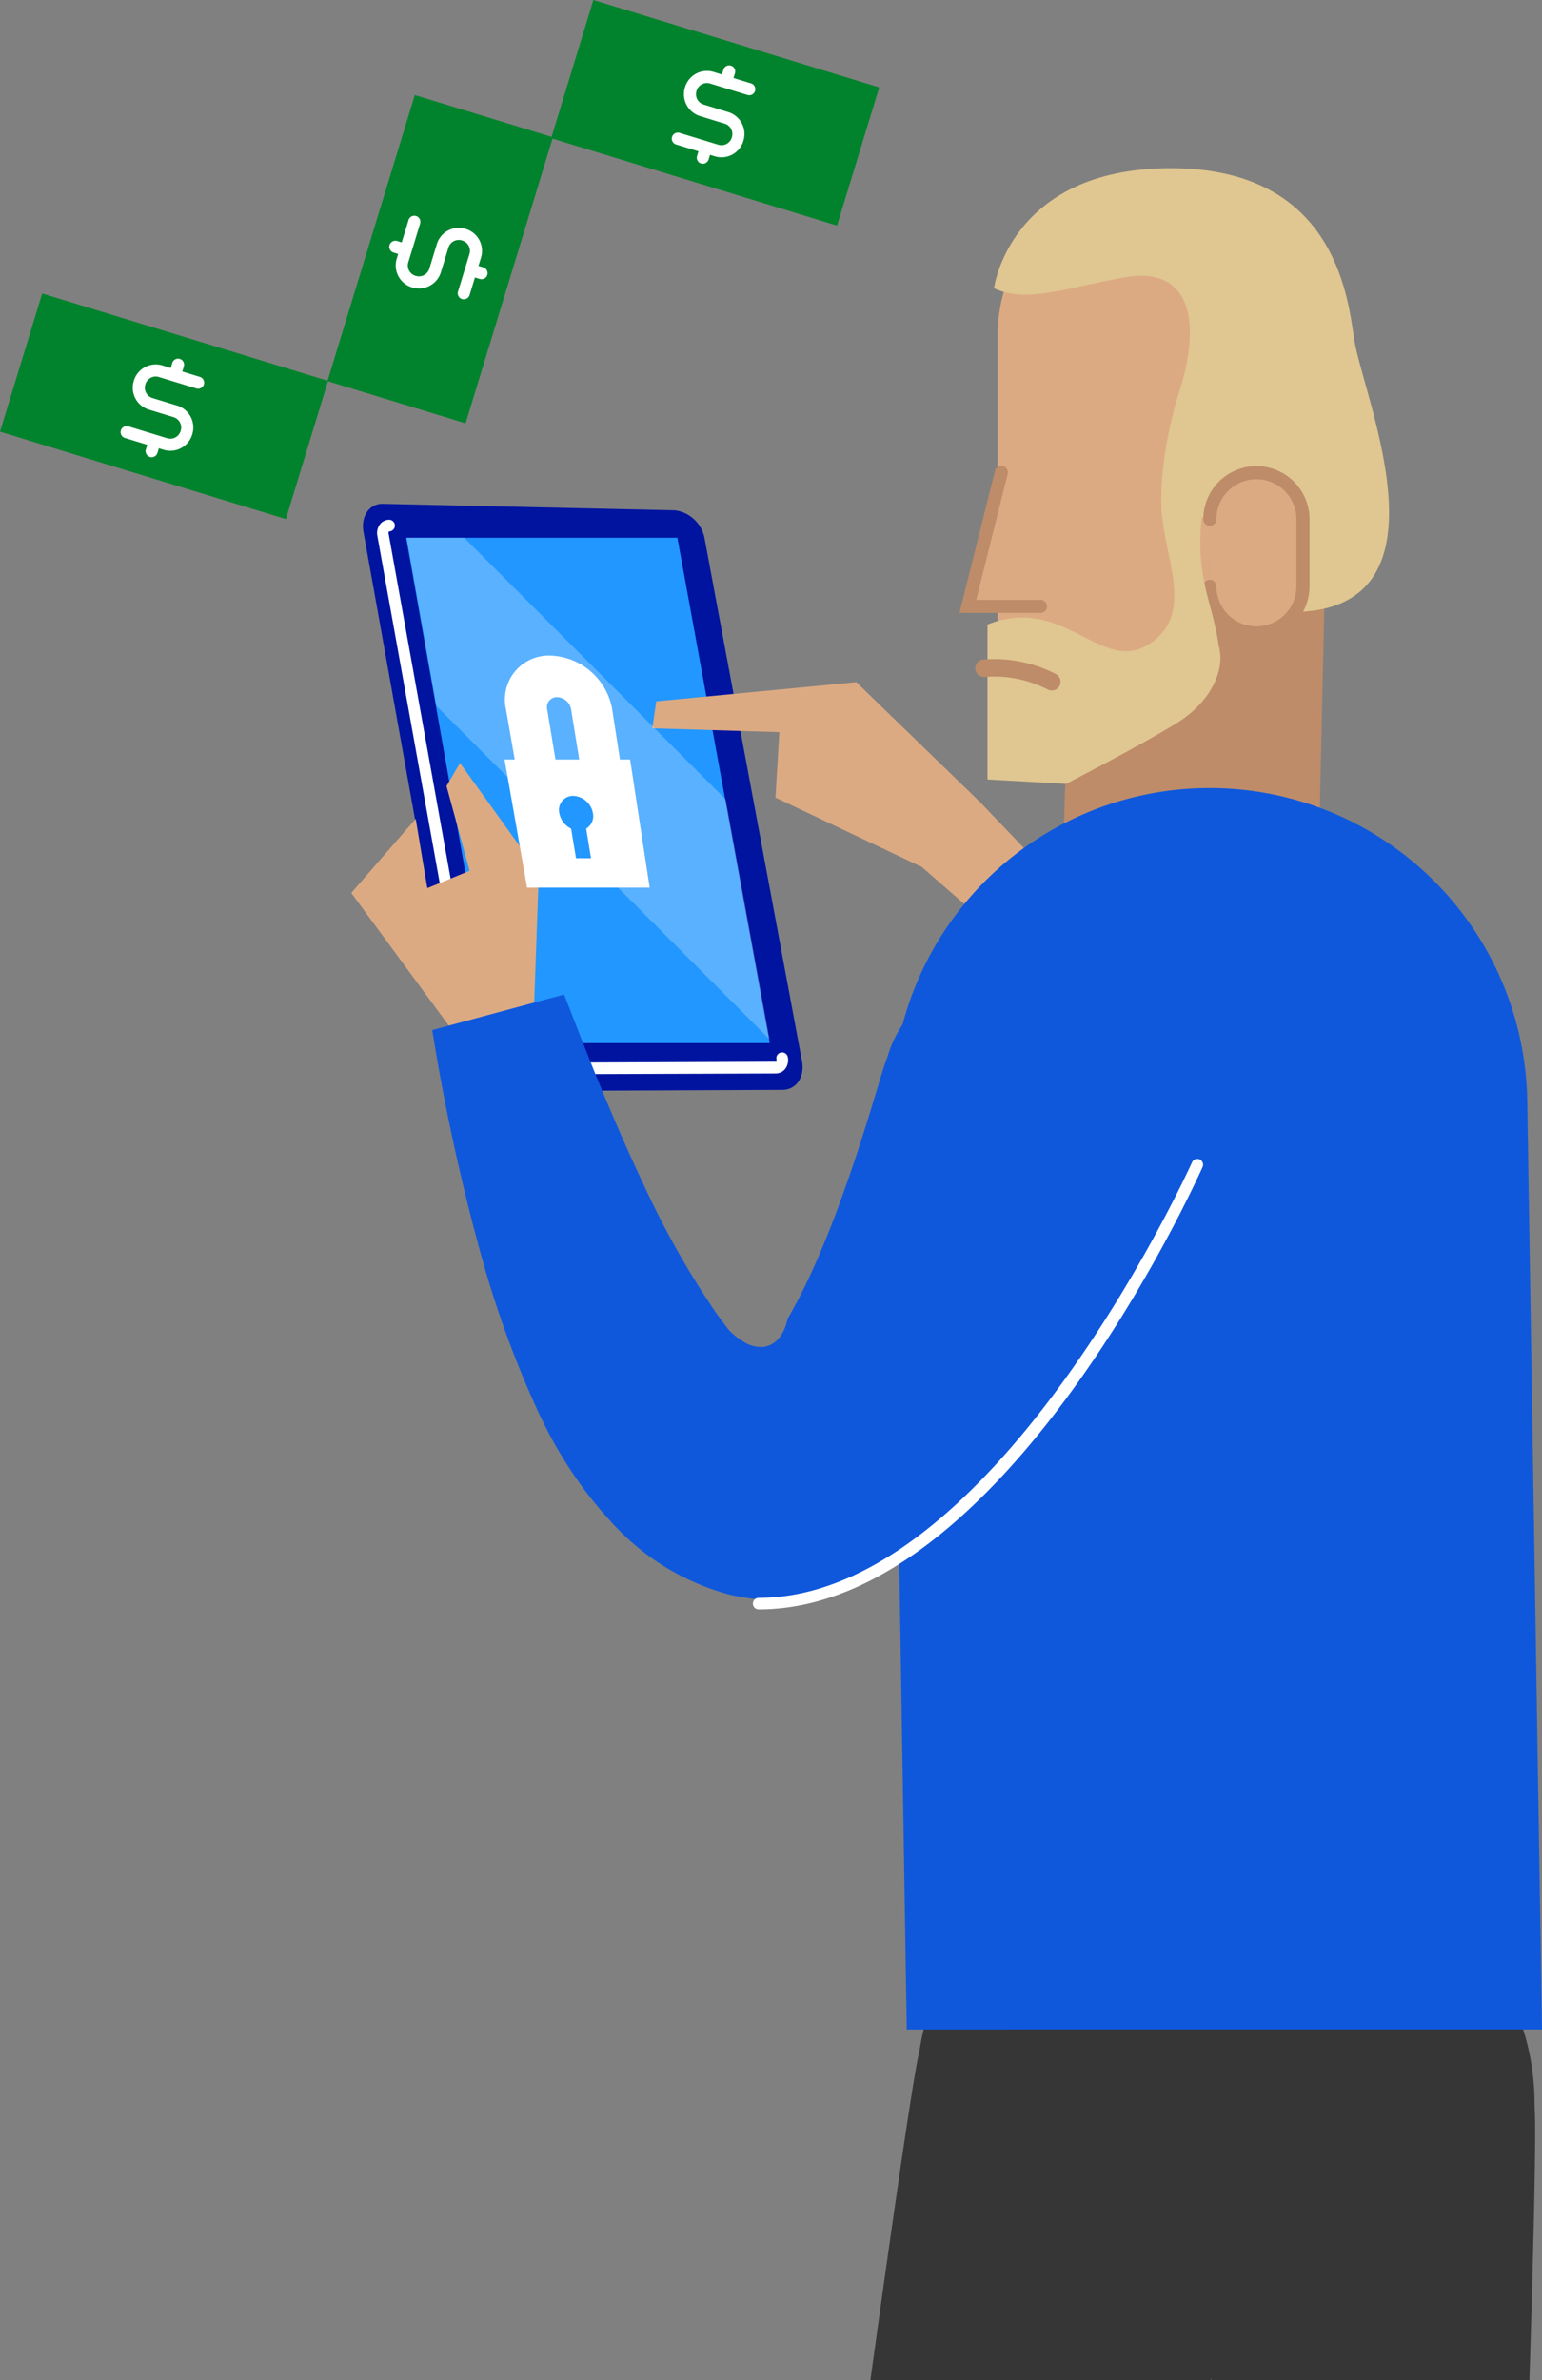
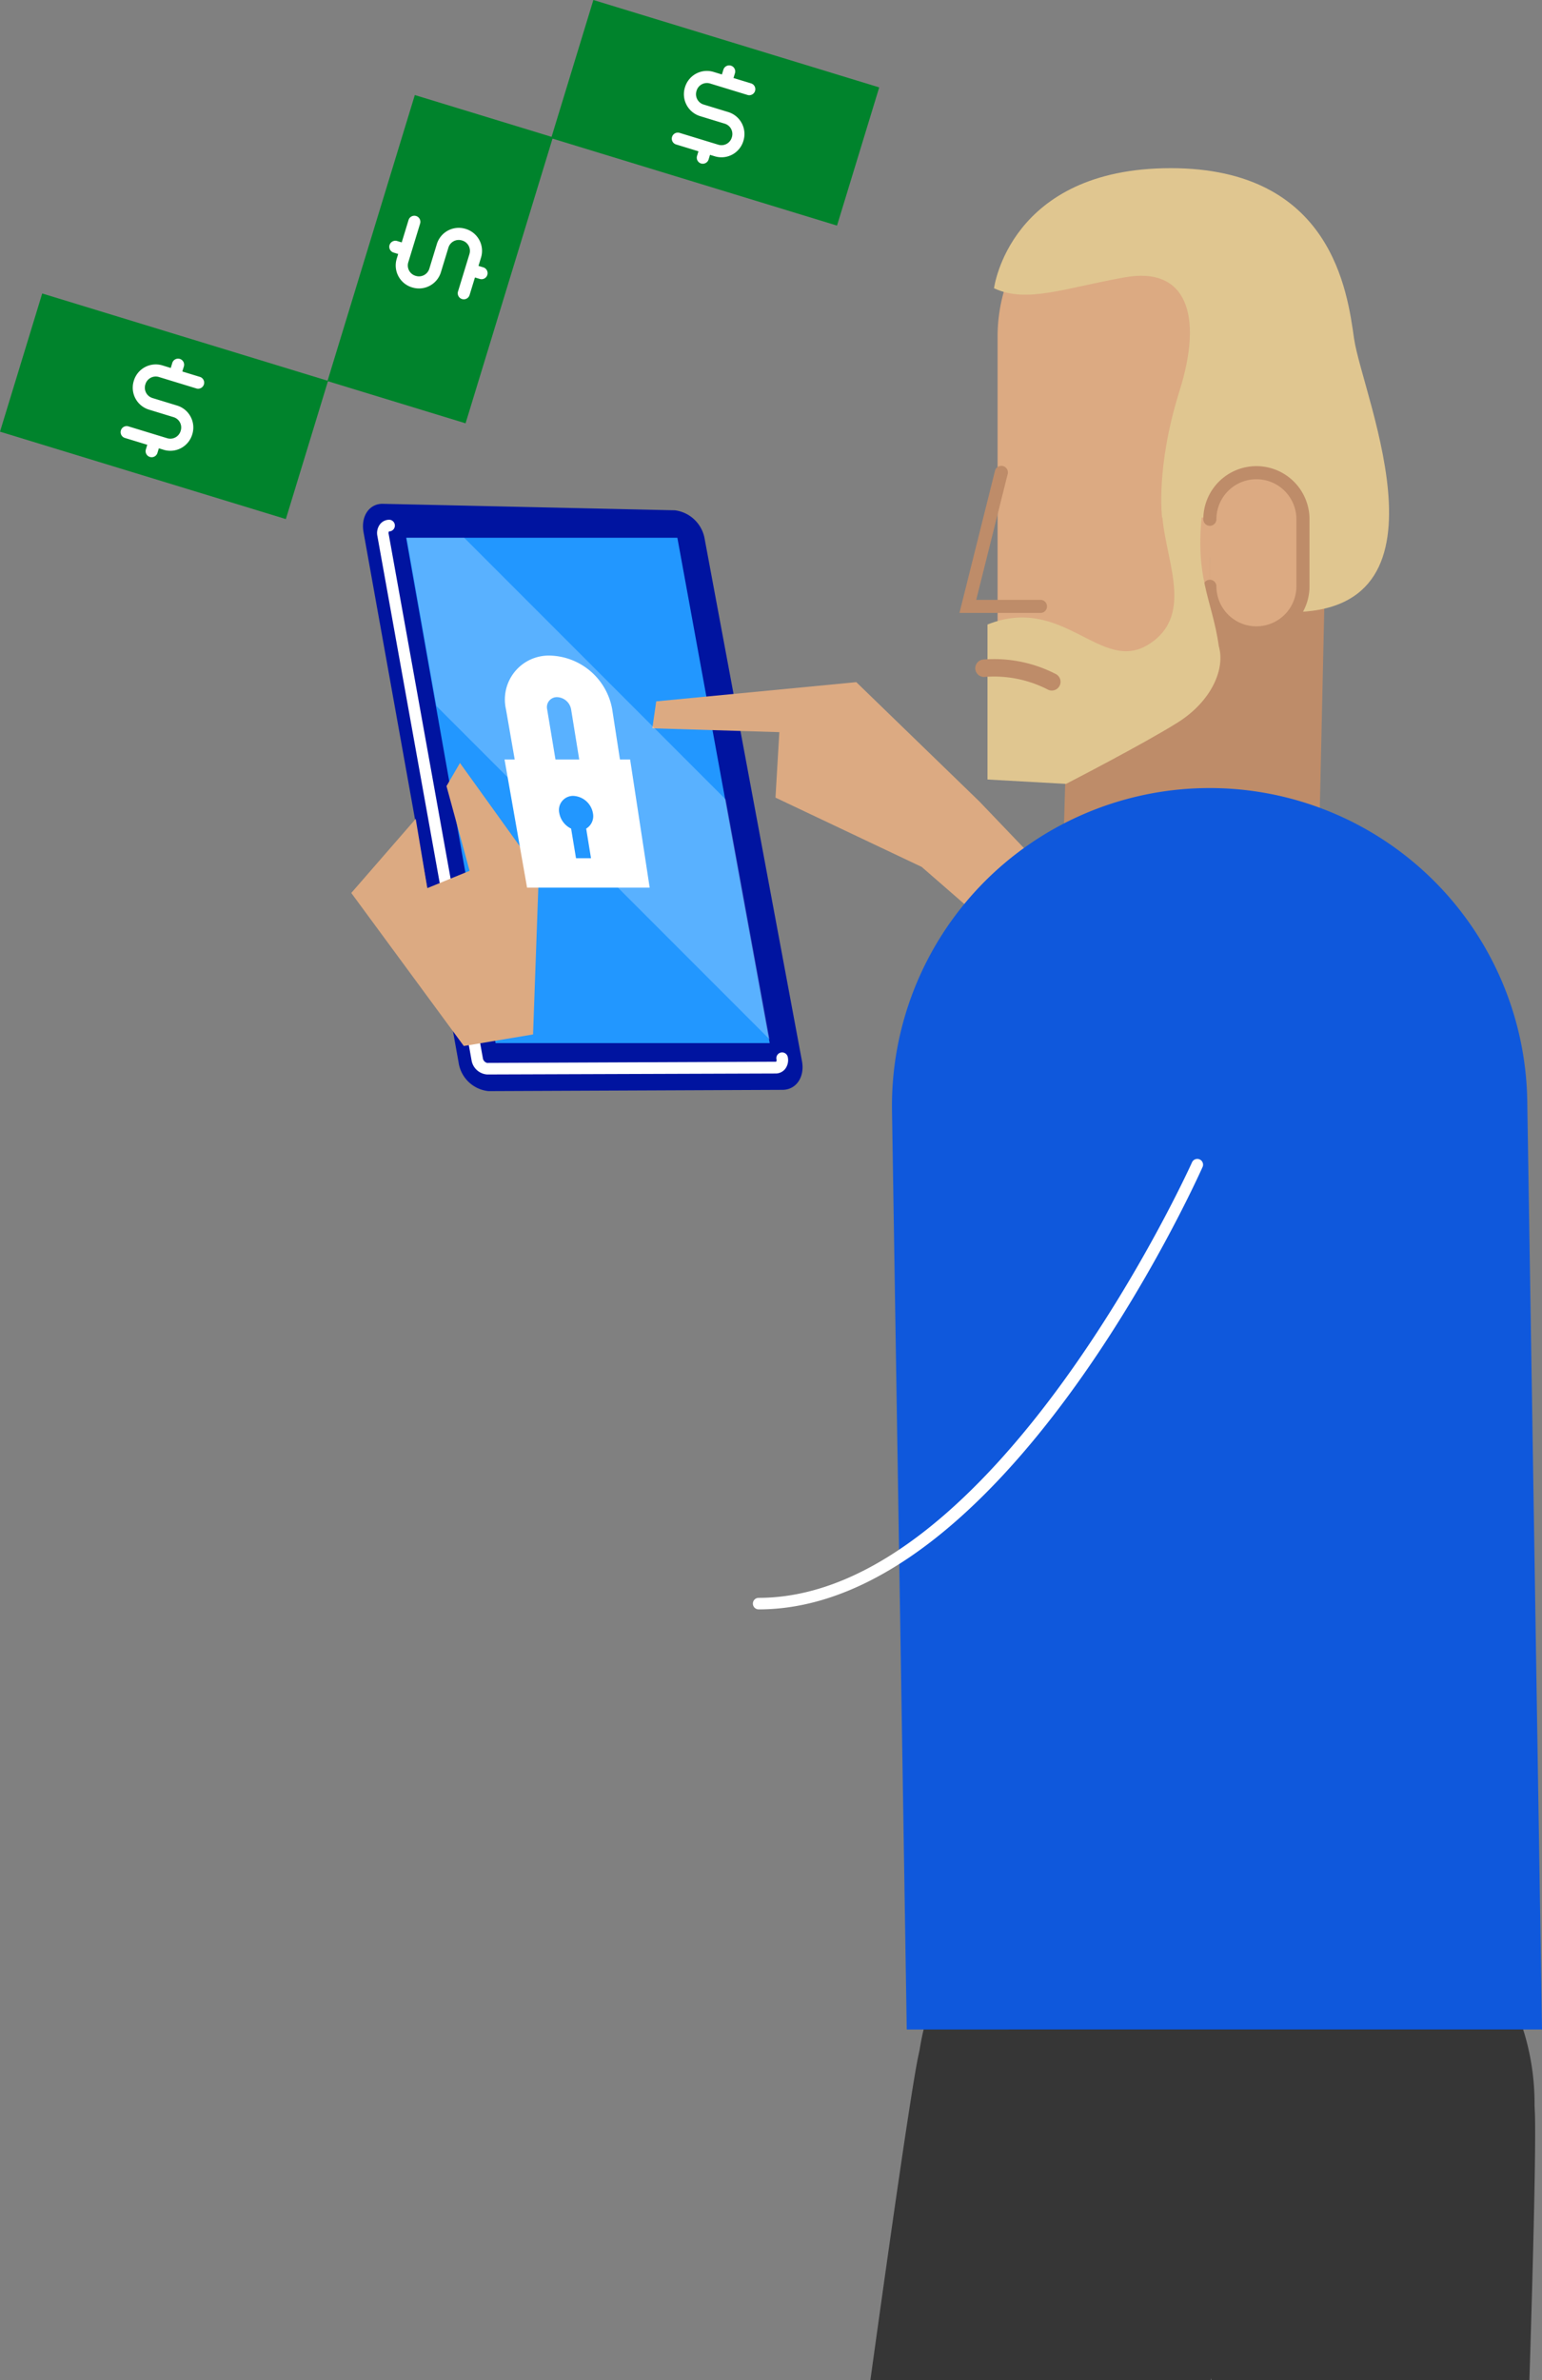
<svg xmlns="http://www.w3.org/2000/svg" width="176.648" height="272.49" viewBox="0 0 176.648 272.49">
  <rect x="0" y="0" width="176.648" height="272.49" fill="#808080" stroke="none" />
  <g id="Group_534" data-name="Group 534" transform="translate(-1405.142 -291.671)">
    <g id="Group_503" data-name="Group 503" transform="translate(0 82.649)">
      <g id="Group_456" data-name="Group 456" transform="translate(1320.25 613.222) rotate(-13)">
        <g id="Group_451" data-name="Group 451" transform="translate(231.605 -359.453)">
          <rect id="Rectangle_179" data-name="Rectangle 179" width="16.543" height="34.241" transform="translate(0 14.328) rotate(-60.009)" fill="#00832c" />
          <g id="Group_450" data-name="Group 450" transform="translate(13.435 10.768)">
            <path id="Path_1108" data-name="Path 1108" d="M267.147-336.572l-4.019-2.32a.691.691,0,0,1-.254-.946.692.692,0,0,1,.946-.254h0l4.019,2.319a1.234,1.234,0,0,0,1.682-.451l.022-.038a1.234,1.234,0,0,0-.44-1.69l0,0-2.567-1.482a2.627,2.627,0,0,1-.953-3.588l.021-.036a2.621,2.621,0,0,1,3.578-.959l3.9,2.251a.694.694,0,0,1,.233.952.694.694,0,0,1-.927.248l-3.9-2.252a1.235,1.235,0,0,0-1.683.452l-.021.037a1.234,1.234,0,0,0,.44,1.69l0,0,2.567,1.481a2.626,2.626,0,0,1,.952,3.586l-.021.038A2.619,2.619,0,0,1,267.147-336.572Z" transform="translate(-262.782 346.369)" fill="#fff" />
            <path id="Path_1109" data-name="Path 1109" d="M271.53-344.124a.693.693,0,0,1-.254-.946h0l.544-.941a.693.693,0,0,1,.946-.254.692.692,0,0,1,.254.946l-.542.94a.693.693,0,0,1-.946.255Z" transform="translate(-264.268 346.367)" fill="#fff" />
            <path id="Path_1110" data-name="Path 1110" d="M265.92-334.409a.694.694,0,0,1-.253-.946l.543-.942a.694.694,0,0,1,.937-.288.693.693,0,0,1,.287.937c-.007.014-.016.029-.025.043l-.542.942A.7.7,0,0,1,265.92-334.409Z" transform="translate(-263.276 344.652)" fill="#fff" />
          </g>
        </g>
        <g id="Group_453" data-name="Group 453" transform="translate(162.525 -340.92)">
          <rect id="Rectangle_180" data-name="Rectangle 180" width="16.543" height="34.241" transform="translate(0 14.328) rotate(-60.009)" fill="#00832c" />
          <g id="Group_452" data-name="Group 452" transform="translate(13.435 10.754)">
            <path id="Path_1111" data-name="Path 1111" d="M183.214-314.054l-4.019-2.319a.691.691,0,0,1-.253-.946.691.691,0,0,1,.946-.253l4.019,2.319a1.235,1.235,0,0,0,1.682-.451l.022-.038a1.235,1.235,0,0,0-.44-1.69l0,0-2.567-1.482a2.626,2.626,0,0,1-.953-3.587l.021-.037a2.623,2.623,0,0,1,3.578-.959l3.9,2.252a.693.693,0,0,1,.233.952.693.693,0,0,1-.926.248l-3.9-2.252a1.234,1.234,0,0,0-1.683.451l-.021.037a1.234,1.234,0,0,0,.44,1.69l0,0,2.567,1.482a2.625,2.625,0,0,1,.953,3.586l-.022.037A2.618,2.618,0,0,1,183.214-314.054Z" transform="translate(-178.849 323.865)" fill="#fff" />
            <path id="Path_1112" data-name="Path 1112" d="M187.6-321.611a.693.693,0,0,1-.253-.947h0l.542-.942a.694.694,0,0,1,.937-.288.693.693,0,0,1,.287.937.439.439,0,0,1-.025.043l-.543.941A.693.693,0,0,1,187.6-321.611Z" transform="translate(-180.335 323.868)" fill="#fff" />
            <path id="Path_1113" data-name="Path 1113" d="M181.987-311.887a.694.694,0,0,1-.253-.947l.543-.942a.692.692,0,0,1,.947-.253.693.693,0,0,1,.253.946h0l-.542.942a.694.694,0,0,1-.947.254Z" transform="translate(-179.343 322.143)" fill="#fff" />
          </g>
        </g>
        <g id="Group_455" data-name="Group 455" transform="translate(200.38 -353.452)">
          <rect id="Rectangle_181" data-name="Rectangle 181" width="34.241" height="16.543" transform="translate(0 29.656) rotate(-60.009)" fill="#00832c" />
          <g id="Group_454" data-name="Group 454" transform="translate(10.343 13.434)">
            <path id="Path_1114" data-name="Path 1114" d="M221.661-331.474l2.319-4.018a.694.694,0,0,1,.947-.254.693.693,0,0,1,.253.947h0l-2.319,4.018a1.235,1.235,0,0,0,.451,1.683l.038.021a1.239,1.239,0,0,0,1.692-.444l1.481-2.567a2.627,2.627,0,0,1,3.587-.953l.037.021a2.621,2.621,0,0,1,.959,3.578l-2.251,3.9a.694.694,0,0,1-.952.234.694.694,0,0,1-.249-.926l2.251-3.9a1.234,1.234,0,0,0-.451-1.683l-.037-.021a1.235,1.235,0,0,0-1.691.44l0,0-1.482,2.568a2.627,2.627,0,0,1-3.585.953l-.039-.022A2.622,2.622,0,0,1,221.661-331.474Z" transform="translate(-221.126 335.839)" fill="#fff" />
            <path id="Path_1115" data-name="Path 1115" d="M230.9-327.087a.692.692,0,0,1,.946-.254h0l.941.542a.694.694,0,0,1,.253.947.693.693,0,0,1-.946.253l-.941-.543a.691.691,0,0,1-.254-.945Z" transform="translate(-222.806 334.351)" fill="#fff" />
            <path id="Path_1116" data-name="Path 1116" d="M221.179-332.7a.692.692,0,0,1,.946-.254h0l.942.543a.693.693,0,0,1,.287.937.693.693,0,0,1-.937.287l-.044-.025-.941-.544a.693.693,0,0,1-.256-.944Z" transform="translate(-221.086 335.345)" fill="#fff" />
          </g>
        </g>
      </g>
      <g id="Group_482" data-name="Group 482" transform="translate(1194.467 573.453)">
        <path id="Path_1138" data-name="Path 1138" d="M386.517-122.324l-.047-1.07c.078-11.166-6.308-20.414-14.306-23.389a15.066,15.066,0,0,0-5.789-1.009H366.3a15.01,15.01,0,0,0-5.729,1.3,19.475,19.475,0,0,0-6.583,4.784A21.147,21.147,0,0,0,347-149.414a15.915,15.915,0,0,0-5.75-2.344l-.036-.006-.038-.008a15.916,15.916,0,0,0-6.208.055c-8.854,1.729-17.1,10.273-18.942,21.933l-.234,1.11c-.82,4.287-2.842,18.2-5.41,36.733h39l.06-.239.018.239h36.423C386.357-107.251,386.617-118.571,386.517-122.324Z" fill="#363636" />
        <path id="Path_1139" data-name="Path 1139" d="M332.744-299.976V-280.9l-7.437,4.581h7.437L332.05-251.7l29.733-16.237.715-32.044Z" fill="#be8c69" />
        <path id="Path_1140" data-name="Path 1140" d="M343.075-282.586l-18.118,6.264v-49.46a18.77,18.77,0,0,1,18.64-18.9,18.769,18.769,0,0,1,18.9,18.64q0,.129,0,.258v25.632l-13.2-.457v9.417C349.3-286.691,347.611-284.232,343.075-282.586Z" fill="#dcaa82" />
        <path id="Path_1141" data-name="Path 1141" d="M347.567-299.545" fill="none" stroke="#efefef" stroke-miterlimit="10" stroke-width="1" />
-         <path id="Path_1142" data-name="Path 1142" d="M325.387-310.366l-3.842,15.354h8.321" fill="#dcaa82" />
        <path id="Path_1143" data-name="Path 1143" d="M329.866-294.262h-9.279l4.076-16.286a.749.749,0,0,1,.92-.527.75.75,0,0,1,.535.89l-3.609,14.424h7.36a.75.75,0,0,1,.75.75.749.749,0,0,1-.75.75Z" fill="#be8c69" />
        <path id="Path_1144" data-name="Path 1144" d="M324.547-331.43s1.75-13.749,20.245-13.749,20.247,14.247,21,19.5c.961,6.722,12.748,32.993-9.248,31.243l-3.75-14.5-1.749,3.749H343.8s-.752-5.75,2-14.5.751-14.249-6.248-13S328.3-329.682,324.547-331.43Z" fill="#e0c690" />
        <path id="Path_1145" data-name="Path 1145" d="M349.275-304.984a5.332,5.332,0,0,1,5.329-5.335h0a5.334,5.334,0,0,1,5.333,5.335v7.674a5.335,5.335,0,0,1-5.333,5.336h0a5.334,5.334,0,0,1-5.331-5.336" fill="#dcaa82" stroke="#be8c69" stroke-miterlimit="10" stroke-width="1" />
        <path id="Path_1146" data-name="Path 1146" d="M354.606-291.224a6.092,6.092,0,0,1-6.082-6.087.75.75,0,0,1,.75-.75.75.75,0,0,1,.75.75,4.581,4.581,0,0,0,4.582,4.582,4.582,4.582,0,0,0,4.582-4.582v-7.675a4.583,4.583,0,0,0-4.582-4.582,4.582,4.582,0,0,0-4.582,4.582h0a.75.75,0,0,1-.75.75.75.75,0,0,1-.75-.75,6.082,6.082,0,0,1,6.082-6.082,6.082,6.082,0,0,1,6.083,6.082v7.675A6.091,6.091,0,0,1,354.606-291.224Z" fill="#be8c69" />
        <path id="Path_1147" data-name="Path 1147" d="M343.8-306.186c0,5.249,4,12-1.5,15.5s-9.75-5.749-18.5-2.249v17.748s14.248-4.5,18-6,9.249-3.75,8.5-9.249-3-8-1.75-16.5Z" fill="#e0c690" />
        <path id="Path_1148" data-name="Path 1148" d="M323.8-275.192l9,.5s8.748-4.5,12.747-7,5.5-6.247,4.75-8.748S323.8-275.192,323.8-275.192Z" fill="#e0c690" />
        <path id="Path_1149" data-name="Path 1149" d="M252.32-303.506c-.329-1.83.666-3.283,2.219-3.248l33.446.741a3.973,3.973,0,0,1,3.423,3.323l11.141,59.753c.333,1.8-.66,3.264-2.226,3.272l-33.688.146a3.856,3.856,0,0,1-3.428-3.3Z" fill="#0014a0" />
        <path id="Path_1150" data-name="Path 1150" d="M255.283-304.93a1.343,1.343,0,0,0-1.043.477,1.662,1.662,0,0,0-.333,1.384l10.785,60a1.944,1.944,0,0,0,1.791,1.643h0l33.051-.113a1.383,1.383,0,0,0,1.072-.5,1.661,1.661,0,0,0,.317-1.372.661.661,0,0,0-.772-.528.661.661,0,0,0-.528.771.373.373,0,0,1-.036.283l-33.11.137h0a.662.662,0,0,1-.489-.555L255.2-303.3a.4.4,0,0,1,.036-.294.668.668,0,0,0,.673-.664.668.668,0,0,0-.6-.671Z" fill="#fff" />
        <path id="Path_1151" data-name="Path 1151" d="M298.85-245.017,288.272-302.87H257.2l10.249,57.853Z" fill="#2297ff" />
        <path id="Path_1152" data-name="Path 1152" d="M322.875-272.675,308.77-286.339l-22.921,2.2-.442,3.085,14.546.44-.441,7.494,16.751,7.935,10.137,8.816,6.171-6.171Z" fill="#dcaa82" />
        <path id="Path_1153" data-name="Path 1153" d="M387.323-132.1l-1.689-106.309a36.393,36.393,0,0,0-36.973-35.8,36.393,36.393,0,0,0-35.8,36.973h0l1.69,105.14Z" fill="#0f58dc" />
        <path id="Path_1154" data-name="Path 1154" d="M271.742-246.008l.661-18.513-9.035-12.562-1.543,2.645,2.645,9.7-4.849,1.983-1.322-7.934-7.382,8.485,12.892,17.521Z" fill="#dcaa82" />
-         <path id="Path_1155" data-name="Path 1155" d="M260.192-246.508l15.1-4.069c1.614,4.036,4.7,12.455,9.277,22.1a100.072,100.072,0,0,0,8.1,14.294c.387.543.778,1.073,1.173,1.58a4.588,4.588,0,0,0,.825.912,8.653,8.653,0,0,0,1.147.831,3.73,3.73,0,0,0,2.368.623,2.817,2.817,0,0,0,1.894-1.229,4.692,4.692,0,0,0,.755-1.721l.039-.189c.05-.113.207-.377.343-.622l.819-1.5c.539-1.024,1.059-2.089,1.554-3.165.994-2.155,1.894-4.353,2.7-6.467,3.223-8.531,5.052-15.509,5.821-17.68l.23-.618c1.892-6.585,8.657-10.66,15.955-10.857a18.853,18.853,0,0,1,5.123.558l.031.008.031.009a15.884,15.884,0,0,1,4.735,2.042c6.228,3.885,9.679,11.858,6.812,19.3l-.229.727a149.415,149.415,0,0,1-9.453,20.24c-1.414,2.533-3.008,5.227-4.874,8.051-.935,1.412-1.938,2.857-3.038,4.332q-.825,1.105-1.725,2.234l-1,1.229q-.667.823-1.362,1.628a39.371,39.371,0,0,1-13.082,10.311,24.338,24.338,0,0,1-15.919,1.76,27.917,27.917,0,0,1-13.749-8.455,45.523,45.523,0,0,1-5.02-6.555c-.743-1.164-1.429-2.352-1.829-3.115-.46-.863-.886-1.716-1.293-2.564a117.263,117.263,0,0,1-6.837-18.845A235.673,235.673,0,0,1,260.192-246.508Z" fill="#0f58dc" />
        <path id="Path_1156" data-name="Path 1156" d="M297.584-180.188c27.878,0,49.927-48.573,50.853-50.64a.661.661,0,0,0-.333-.873.662.662,0,0,0-.874.333c-.223.5-22.625,49.858-49.646,49.858a.661.661,0,0,0-.661.661A.661.661,0,0,0,297.584-180.188Z" fill="#fff" />
        <path id="Path_1157" data-name="Path 1157" d="M293.813-272.907l5.023,27.462-38.165-38.163-3.412-19.261h6.593Z" fill="#fff" opacity="0.25" style="isolation: isolate" />
        <path id="Path_1158" data-name="Path 1158" d="M323.4-287.932a14.422,14.422,0,0,1,7.768,1.554" fill="none" stroke="#be8c69" stroke-linecap="round" stroke-miterlimit="10" stroke-width="2" />
        <g id="Group_481" data-name="Group 481">
          <g id="Group_480" data-name="Group 480">
            <path id="Path_1159" data-name="Path 1159" d="M285.1-262.814H271.055l-2.583-14.669H282.86Z" fill="#fff" />
            <path id="Path_1160" data-name="Path 1160" d="M277.363-267.178a7.51,7.51,0,0,1-7-6.145l-1.726-9.912a5.031,5.031,0,0,1,3.791-6.022,5.045,5.045,0,0,1,1.285-.123,7.45,7.45,0,0,1,7.094,6.145l1.53,9.912a5.055,5.055,0,0,1-3.846,6.026A5.032,5.032,0,0,1,277.363-267.178ZM274.5-284.622a1.141,1.141,0,0,0-1.172,1.109,1.128,1.128,0,0,0,.026.278L275-273.323a1.685,1.685,0,0,0,1.58,1.388,1.136,1.136,0,0,0,1.152-1.122,1.14,1.14,0,0,0-.028-.266l-1.606-9.912a1.692,1.692,0,0,0-1.6-1.386Z" fill="#fff" />
            <path id="Path_1161" data-name="Path 1161" d="M278.6-271.334a2.39,2.39,0,0,0-2.25-1.983,1.614,1.614,0,0,0-1.643,1.583,1.582,1.582,0,0,0,.043.4,2.453,2.453,0,0,0,1.35,1.761l.562,3.392h1.717l-.552-3.392A1.66,1.66,0,0,0,278.6-271.334Z" fill="#2297ff" />
          </g>
        </g>
      </g>
    </g>
  </g>
</svg>